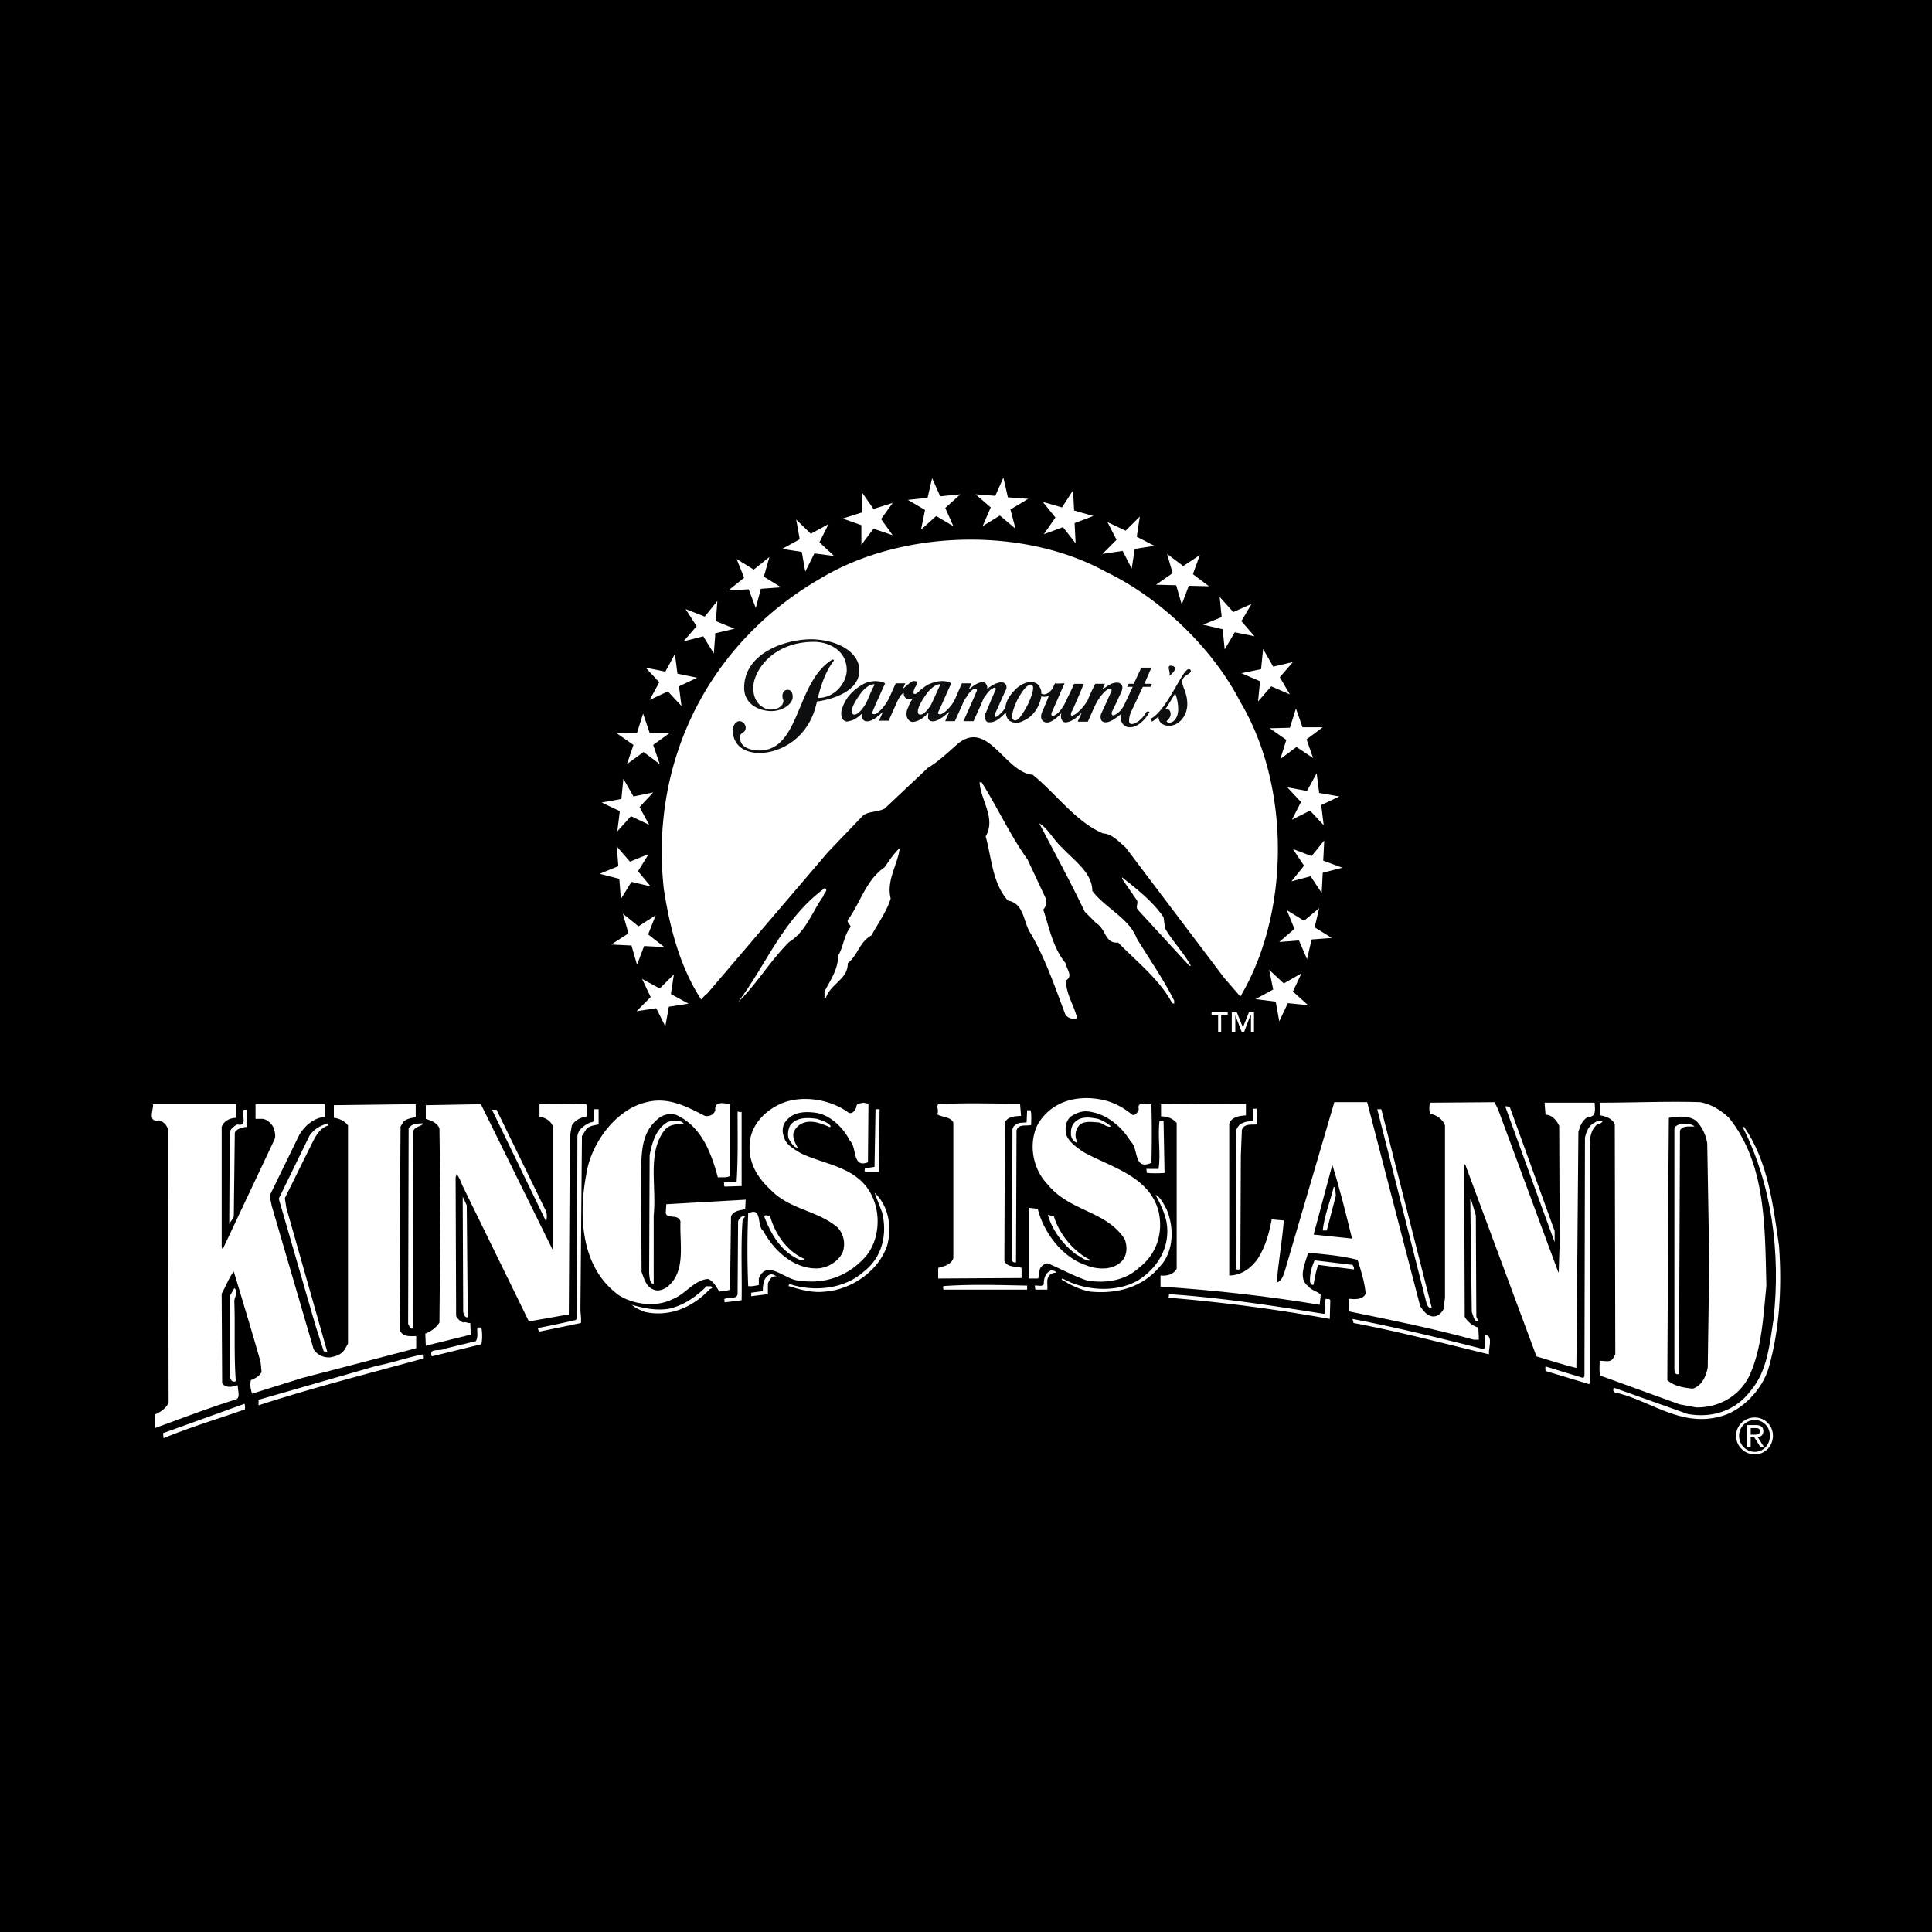
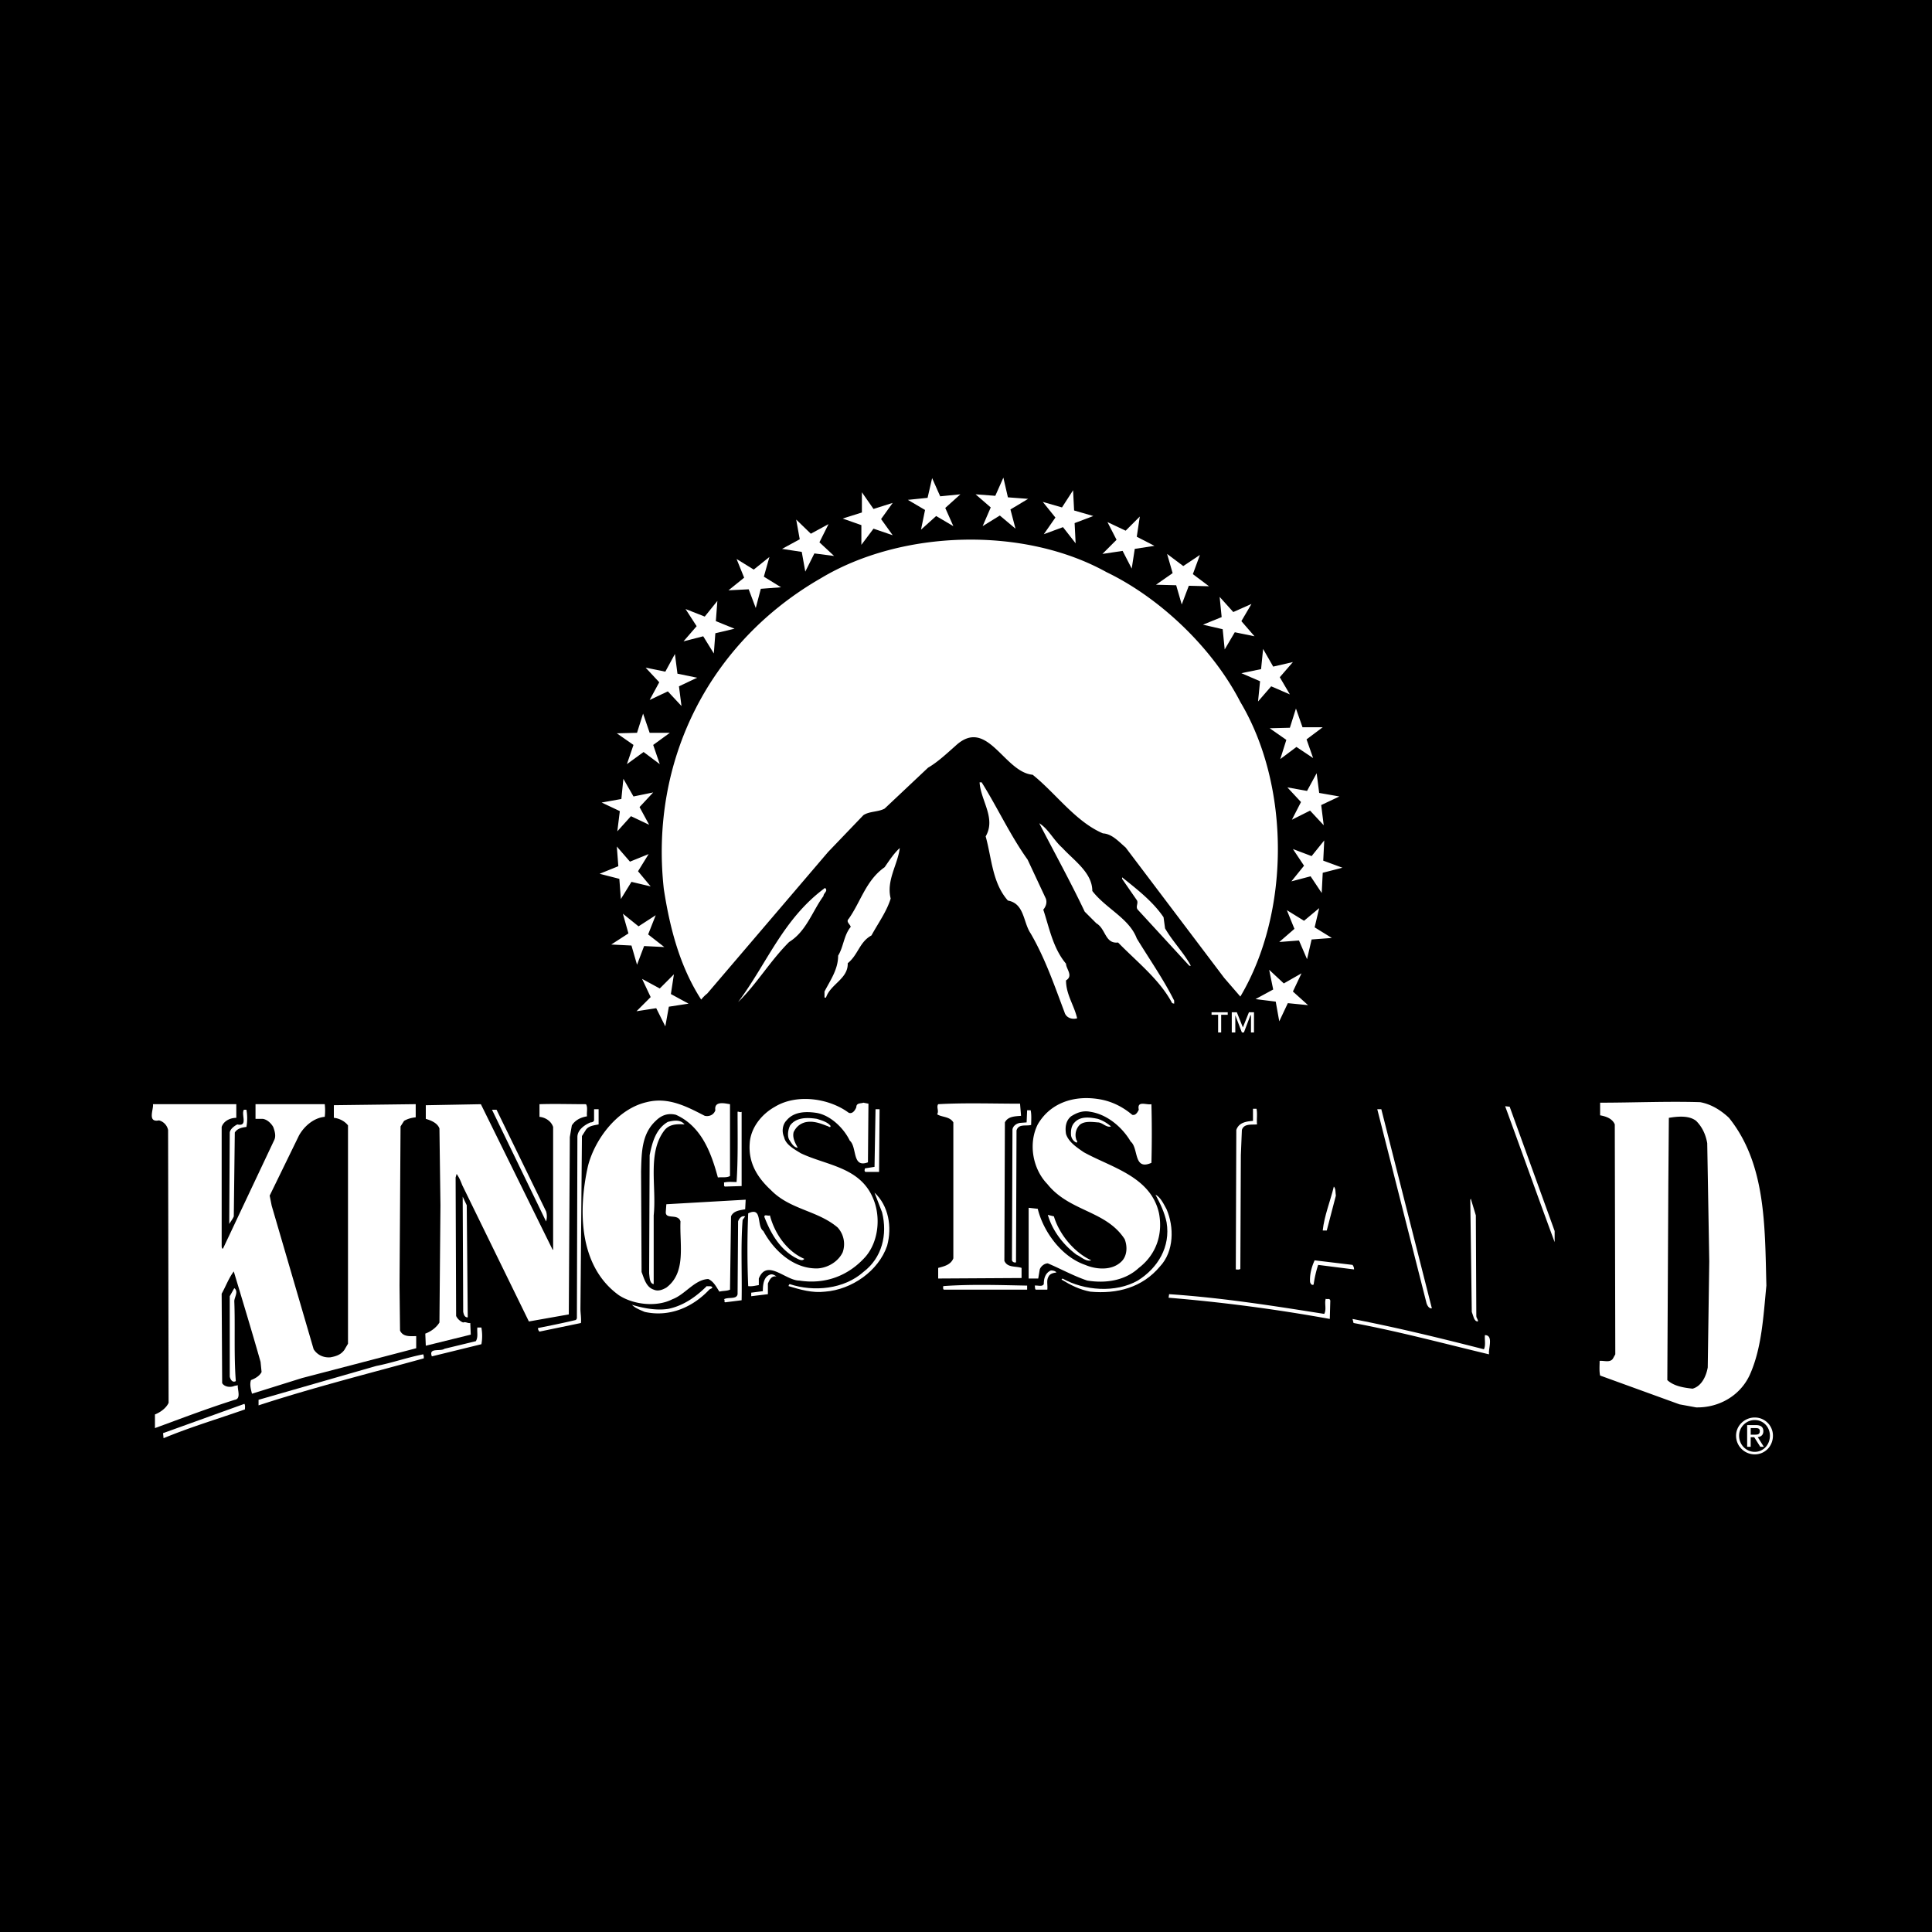
<svg xmlns="http://www.w3.org/2000/svg" width="2500" height="2500" viewBox="0 0 192.756 192.756">
  <g fill-rule="evenodd" clip-rule="evenodd">
    <path d="M0 0h192.756v192.756H0V0z" />
    <path d="M175.072 141.424c1.008 0 1.814.807 1.814 1.814 0 1.059-.807 1.865-1.814 1.865s-1.865-.807-1.865-1.865c0-1.008.857-1.814 1.865-1.814zm0 3.428c.857 0 1.512-.705 1.512-1.613 0-.857-.654-1.562-1.512-1.562s-1.562.705-1.562 1.562c0 .907.705 1.613 1.562 1.613zm-.756-2.672h.857c.504 0 .756.201.756.605 0 .402-.252.555-.555.604l.605.959h-.354l-.605-.959h-.354v.959h-.352v-2.168h.002zm.352.957h.354c.303 0 .555 0 .555-.352 0-.303-.252-.303-.453-.303h-.455v.655h-.001zM123.75 70.037c4.992 8.369 4.992 20.973 0 29.391l-1.613-1.865-9.83-13.006c-.705-.605-1.361-1.361-2.27-1.412-2.721-1.16-4.688-3.983-7.008-5.848-2.873-.252-4.537-5.848-7.712-2.874-.858.757-1.765 1.613-2.723 2.168l-4.335 4.083c-.655.353-1.513.252-2.118.655l-3.529 3.681-12.049 14.115a3.499 3.499 0 0 0-.605.605c-2.118-3.276-3.126-7.108-3.73-11.041-1.412-12.805 4.537-24.602 15.679-31.004 8.066-4.84 20.216-5.193 28.484-.605 5.343 2.571 10.588 7.562 13.359 12.957z" fill="#fff" />
    <path d="M97.939 78.052c1.613 2.571 2.822 5.243 4.586 7.714l1.816 3.882c.15.403 0 .807-.252 1.109.604 1.814.957 3.831 2.268 5.393 0 .506.758 1.211 0 1.664 0 1.412.807 2.471 1.109 3.781-.504.152-1.109-.051-1.26-.604-1.01-2.674-1.916-5.345-3.379-7.866-.756-1.109-.605-2.975-2.27-3.277-1.561-1.764-1.611-4.234-2.217-6.402 1.059-1.815-.504-3.579-.605-5.395h.204v.001zM106.004 84.606c1.16 1.261 2.977 2.471 2.977 4.286 1.359 1.764 3.68 2.722 4.436 4.739 1.26 2.067 2.672 4.084 3.73 6.201v.303l-.201-.051c-1.262-2.369-3.479-4.084-5.395-6.05-1.311.151-1.211-1.362-2.168-1.916l-1.16-1.16c-1.41-2.974-3.025-5.898-4.537-8.822.908.554 1.412 1.664 2.318 2.47zM89.771 84.606c-.202 1.663-1.362 3.227-.908 5.042-.403 1.311-1.26 2.47-1.915 3.68-1.21.655-1.312 1.916-2.37 2.773.051 1.562-1.714 2.066-2.168 3.428h-.15v-.605c.604-1.16 1.361-2.219 1.361-3.58.554-.907.554-2.016 1.26-2.873-.101-.302-.504-.504-.202-.807 1.21-1.715 1.714-3.832 3.58-5.142.454-.655.908-1.361 1.512-1.916zM116.088 91.513l.15 1.109c.756 1.311 1.865 2.42 2.572 3.731h-.152l-5.143-5.596c-.252-.303.102-.656-.1-.958l-1.463-2.117v-.151c1.515 1.21 3.077 2.419 4.136 3.982zM82.159 89.396c-1.109 1.513-1.714 3.529-3.428 4.587-1.916 1.917-3.227 4.185-5.092 6 2.874-3.832 4.487-8.318 8.671-11.393.353.302-.151.503-.151.806zM67.236 97.209l-1.411 1.412-1.764-.957.856 1.815-1.412 1.412 1.967-.303.907 1.814.353-1.964 1.966-.303-1.764-.959.302-1.967zM65.421 91.312l-1.714 1.108-1.563-1.259.555 1.965-1.714 1.109 2.016.101.555 1.916.706-1.865 2.016.1-1.613-1.259.756-1.916zM64.715 85.211l-1.864.756-1.311-1.511.151 1.965-1.866.757 1.967.504.151 2.017 1.058-1.715 1.916.454-1.26-1.513 1.058-1.714zM65.169 79.061l-1.966.403-1.008-1.764-.202 2.016-1.966.353 1.815.857-.252 2.016 1.361-1.512 1.815.858-.958-1.765 1.361-1.462zM66.833 73.112h-2.017l-.655-1.916-.605 1.916-2.016.051 1.663 1.159-.656 1.916 1.664-1.21 1.614 1.21-.656-1.916 1.664-1.21zM69.555 67.616l-1.966-.403-.252-1.965-.958 1.764-1.966-.403 1.361 1.461-.958 1.765 1.815-.857 1.362 1.462-.253-1.966 1.815-.858zM73.286 62.727l-1.866-.756.152-2.017-1.26 1.563-1.916-.756 1.108 1.714-1.31 1.512 1.967-.505 1.058 1.715.152-2.017 1.915-.453zM77.924 58.592l-1.714-1.058.555-1.966-1.563 1.26-1.714-1.059.756 1.866-1.563 1.26 2.016-.101.706 1.866.504-1.916 2.017-.152zM83.218 55.467l-1.463-1.361.908-1.815-1.765.958-1.461-1.412.353 1.966-1.765.959 1.966.301.353 1.967.907-1.815 1.967.252zM89.065 53.4l-1.159-1.613 1.159-1.614-1.915.606-1.159-1.665v2.017l-1.916.605 1.865.656v1.966l1.21-1.613 1.915.655zM95.115 52.493l-.806-1.815 1.512-1.361-2.017.201-.806-1.815-.454 1.966-1.966.202 1.714 1.008-.403 1.966 1.512-1.361 1.714 1.009zM101.316 52.745l-.504-1.916 1.764-1.059-2.017-.151-.452-1.966-.806 1.815-1.967-.151 1.512 1.31-.807 1.866 1.715-1.059 1.562 1.311zM107.316 54.207l-.101-2.017 1.865-.706-1.916-.554-.102-2.017-1.107 1.714-1.916-.554 1.26 1.562-1.158 1.664 1.914-.706 1.261 1.614zM112.912 56.727l.303-1.965 1.965-.304-1.764-.907.303-2.016-1.412 1.411-1.815-.857.906 1.765-1.41 1.411 2.016-.302.908 1.764zM117.902 60.307l.707-1.866 2.016.051-1.613-1.21.705-1.915-1.662 1.108-1.614-1.21.553 1.916-1.662 1.159 2.016.051.554 1.916zM122.188 64.794l1.007-1.714 1.967.402-1.31-1.511 1.007-1.715-1.814.807-1.361-1.512.201 2.016-1.865.757 1.966.453.202 2.017zM125.516 69.986l1.31-1.512 1.865.807-1.007-1.714 1.31-1.513-1.967.454-1.007-1.764-.202 2.016-1.966.403 1.865.806-.201 2.017zM127.734 75.733l1.612-1.21 1.664 1.11-.655-1.866 1.614-1.21h-2.018l-.654-1.865-.606 1.916-2.017.05 1.664 1.16-.604 1.915zM128.893 81.784l1.814-.909 1.361 1.462-.252-2.016 1.817-.857-2.018-.353-.252-1.966-.959 1.765-1.965-.353 1.362 1.462-.908 1.765zM128.842 87.934l1.916-.505 1.109 1.664.102-2.016 1.965-.504-1.914-.706.099-2.017-1.26 1.563-1.865-.705 1.11 1.663-1.262 1.563zM127.633 93.983l1.967-.151.804 1.866.455-1.966 2.018-.152-1.715-1.059.453-1.916-1.511 1.261-1.715-1.058.756 1.864-1.512 1.311zM125.264 99.68l2.015.252.354 1.966.855-1.814 2.018.201-1.512-1.361.858-1.815-1.766 1.008-1.461-1.361.402 1.967-1.763.957zM122.49 101.244h-.654v1.764h-.305v-1.764h-.654v-.252h1.613v.252zm2.621 1.764h-.301v-1.715h-.053l-.654 1.715h-.201l-.656-1.715v1.715h-.352v-2.016h.504l.604 1.512.605-1.512h.504v2.016zM84.679 111.023c.404.15.656-.303.757-.555 0-.453.454-.354.706-.453l.504.1-.051 5.85c-1.613.605-1.059-1.514-1.815-2.168-.605-1.262-1.965-2.572-3.378-2.773-1.059-.152-2.217-.1-2.924.756-.403.404-.503 1.109-.251 1.664.151.756 1.008 1.209 1.664 1.613 2.521 1.211 5.899 1.361 7.209 4.486.807 1.865.555 4.336-.756 5.848-1.713 1.916-4.033 2.773-6.604 2.371-1.361 0-3.227-2.219-4.033-.203v.656c-.354.051-.655.15-1.059.102a87.014 87.014 0 0 1 0-7.26c1.462-.707.807 1.26 1.513 1.764 1.059 1.967 3.025 3.781 5.394 3.73 1.008-.051 2.067-.656 2.521-1.613a2.457 2.457 0 0 0-.504-2.471c-2.017-1.713-4.739-1.764-6.655-3.73-1.361-1.26-2.269-2.721-2.117-4.688.101-1.514 1.159-2.875 2.521-3.631 2.166-1.311 5.392-.856 7.358.605zM112.961 111.225c.354.102.555-.301.656-.504-.201-.957.756-.453 1.26-.555.051 1.916.051 3.982 0 5.85-1.814.805-1.26-1.463-2.066-2.119-.857-1.461-2.369-2.723-4.033-2.973-.756-.152-1.361.1-1.916.453-.555.453-.605 1.158-.504 1.764.252.807 1.109 1.361 1.766 1.814 2.721 1.514 6.705 2.42 7.512 6.102.402 2.117-.303 4.133-2.018 5.443-1.361 1.262-3.277 1.564-5.143 1.262-1.359-.455-2.621-1.16-3.932-1.715-.354 0-.705.303-.807.605l-.152.906h-.957v-7.057l.908.1c.555 2.27 2.369 4.789 4.738 5.598 1.059.453 2.621.604 3.58-.305.604-.553.654-1.512.352-2.268-1.865-2.873-5.494-2.723-7.713-5.494-1.463-1.514-1.916-4.033-.957-5.949 1.26-2.168 3.629-2.924 6.1-2.521 1.26.201 2.369.756 3.326 1.563zM70.312 111.326c.454.102.907-.102 1.059-.555-.152-1.008 1.059-.656 1.462-.605v7.16c-.303.201-.807.1-1.21.15-.655-2.42-1.613-5.092-4.184-6.252-.807-.201-1.462.051-2.017.605-1.412 1.311-1.412 3.176-1.462 5.041l.05 10.033c.253.654.454 1.512 1.21 1.764.454.201.908 0 1.26-.201 2.017-1.512 1.311-4.285 1.412-6.604-.252-.857-1.562-.102-1.462-1.008l.051-.707 7.915-.453-.05.957c-.555.102-1.16.15-1.412.705l-.101 7.311c-.303.152-.706.102-1.059.201-.303-.453-.555-1.008-1.109-1.26-1.361.051-2.319 1.562-3.58 2.018-1.563.807-3.882.555-5.344-.404-3.983-2.873-4.083-8.42-3.075-12.906.706-2.723 2.974-5.695 5.847-6.352 2.169-.554 4.034.454 5.799 1.362zM101.871 111.326c-.605.051-1.312.051-1.613.656l-.051 13.812c.303.705 1.109.504 1.715.705v1.01l-8.319.049V126.5c.555-.15 1.261-.301 1.512-.957v-13.561c-.352-.605-1.159-.506-1.613-.809.202-.352-.101-.705.101-1.008 2.671-.15 5.395-.051 8.167-.051l.101 1.212zM23.578 111.527c-.605 0-1.26.303-1.462.908v11.896c0 .102.05.354.151.203l5.092-10.789c.201-.404.05-.908-.101-1.311-.202-.354-.605-.756-1.059-.807h-.706v-1.463H32.4c.05.404.05.857 0 1.262-1.109.1-2.068.957-2.571 1.865l-2.924 5.998.202 1.008 4.185 14.318c.353.555.958.857 1.663.807.555-.1 1.06-.252 1.412-.756l.353-.605v-21.779c-.303-.402-.857-.705-1.412-.756v-1.26l8.167-.102v1.311c-.454.051-.807.152-1.16.354l-.353.555-.101 15.881.05 4.486c.302.656 1.009.555 1.613.555v1.209l-11.393 2.975-4.991 1.562c-.101-.402-.252-.906-.101-1.359.403-.152.857-.404 1.058-.807l-.101-1.01c-.857-3.023-1.765-5.998-2.672-9.023-.504.656-.807 1.512-1.21 2.219l.05 8.922c.202.354.756.455 1.16.303.101-.051.302-.051.403-.1-.051.453.353 1.361-.303 1.461-2.722.857-5.344 1.865-7.965 2.824v-1.361c.504-.201 1.109-.605 1.362-1.16l-.051-27.223a1.258 1.258 0 0 0-.907-.959c-1.21.252-.504-1.158-.605-1.613h8.318v1.361h.002zM58.464 110.166c.202.303.05.807.101 1.211-.605.1-1.159.352-1.513.906l-.201 1.16-.101 17.695-3.983.705-6.654-13.611c-.151-.404-.303-.756-.555-1.109l-.101.354.05 13.812c.101.252.403.555.706.656.252-.102.454.102.706.051l.05 1.16-4.487 1.107-.05-1.209c.555-.201 1.109-.605 1.411-1.109l.101-11.695-.101-7.664c-.201-.555-.856-.807-1.361-.957v-1.361l5.495-.102 7.159 14.52h.05v-12.25c-.201-.605-.806-.959-1.361-1.008v-1.262c1.513-.051 3.076 0 4.639 0zM155.107 122.82v1.109c-1.662-4.486-3.275-9.025-4.939-13.562l.453.051 4.486 12.402zM125.363 110.621c.102.504 0 1.059.051 1.562-.555.049-1.311-.102-1.512.555l-.102 2.52-.051 11.344c-.15.102-.301.051-.453.051l.051-13.914c.252-.756 1.008-.857 1.664-.908v-1.209h.352v-.001z" fill="#fff" />
    <path d="M59.724 112.184c-.503.1-1.058.15-1.31.604l-.353.555-.151 17.242c0 .404.101.957.05 1.412l-4.134.857a.461.461 0 0 1-.151-.354c1.26-.252 2.521-.504 3.781-.807l.101-.152.05-18.098c0-.705.706-1.211 1.311-1.461.15 0 .302-.051.353-.203v-1.109h.453v1.514zM87.705 116.922h-1.362c-.151-.102-.05-.252-.05-.352l.958-.152.101-5.748h.404l-.051 6.252zM142.857 130.533c-.303.051-.504-.352-.555-.604l-4.891-19.26h.404l5.042 19.864zM24.586 110.721a4.889 4.889 0 0 1 0 1.715c-.454.051-.908.15-1.16.555l-.101 8.367c-.101.254-.303.506-.454.758l.051-9.125c.05-.354.454-.656.756-.807 1.109.252.353-1.01.655-1.463h.253zM54.482 120.855c.101.301.101.705 0 1.008l-5.395-11.143h.454l4.941 10.135zM102.828 110.771c.102.453.051 1.008.051 1.461-.453.152-1.26-.15-1.461.555l-.051 13.158c-.203.051-.354-.051-.404-.201l.051-13.057c.051-.354.404-.605.756-.656l.656-.049.051-1.211h.351zM73.992 110.924v7.41l-1.664.051c-.151-.051-.05-.252-.101-.404.404-.102.857-.051 1.261-.051.151-2.217.1-4.637.1-7.006.101-.053.252.099.404 0zM172.502 111.527c3.68 4.588 3.578 10.738 3.73 16.738-.303 3.074-.455 6.25-1.664 8.922-.959 2.068-3.076 3.277-5.344 3.229l-1.664-.305-7.916-2.873c-.1-.453-.049-.957-.049-1.461.402-.051 1.008.201 1.311-.203l.252-.453-.051-22.938c-.252-.605-.908-.807-1.463-.908v-1.26c3.328 0 6.756-.152 9.982-.051 1.11.202 2.069.807 2.876 1.563zm-6 0l-.051 6.453-.102 19.713c.656.604 1.615.756 2.521.855.908-.252 1.361-1.26 1.512-2.117l.152-10.586-.203-11.797c-.15-.807-.453-1.562-1.107-2.219-.706-.554-1.814-.452-2.722-.302zM110.844 112.385c-.453.15-.855-.402-1.311-.402-.605-.051-1.361-.152-1.814.25a1.443 1.443 0 0 0-.354 1.412c0 .102.203.252.051.354-.301-.102-.504-.404-.555-.705-.049-.555.051-1.01.354-1.311.605-.656 1.562-.506 2.318-.354.455.15.908.402 1.311.756zM82.864 112.334c0 .252-.252 0-.353 0-.655-.252-1.412-.555-2.218-.352-.504.15-.856.453-1.108.957-.152.555.151 1.109.403 1.562-.403 0-.655-.504-.857-.807-.202-.402-.101-1.008.101-1.412.605-.807 1.664-.807 2.672-.654.453.151 1.058.304 1.36.706zM68.295 112.184c-.706-.051-1.513-.051-2.017.604-1.714 2.27-.756 5.598-1.059 8.471v6.855c-.403-.049-.403-.654-.454-1.059l.05-11.797c.252-1.26.605-2.621 1.814-3.326.607-.153 1.263-.252 1.666.252z" fill="#fff" />
-     <path d="M159.896 111.83c-.1.354-.555.252-.705.504-.605.656-.605 1.562-.555 2.42v23.24l-.1.102-4.336-1.311c0-.15-.051-.303 0-.453l3.781 1.158.1-.201.051-23.795c.152-.605.354-1.211 1.008-1.512.153-.152.555-.152.756-.152zM116.188 117.023c-.553.049-1.209.049-1.764 0l-.051-.404h1.211c.252-1.412-.102-3.176.1-4.789h.404l.1 5.193zM32.753 112.283c-.958.303-1.361 1.262-1.765 2.068l-2.571 5.191.151.959 4.083 14.367-.353-.051-.807-2.52-3.68-12.705 3.075-6.301c.454-.656 1.109-1.01 1.815-1.211l.052.203zM42.231 112.082c-.202.354-.958.303-1.008.857l-.05 19.611c-.353.051-.303-.303-.454-.455l.05-19.51c.303-.503.908-.503 1.462-.503zM169.072 112.385c-.453.051-1.158-.152-1.461.402l-.102 24.301c-.504.15-.453-.453-.453-.756v-23.746c.051-.252.354-.354.605-.453.505 0 1.06-.051 1.411.252z" fill="#fff" />
-     <path d="M174.014 112.436c2.369 3.428 2.873 7.662 3.479 11.848.303 4.184.051 8.367-1.008 12.1-.605 2.217-2.723 4.486-5.043 4.99-3.932.957-6.906-1.715-10.385-2.471-.15-.1-.1-.354-.051-.453l7.361 2.621c2.42.453 4.789-.303 6.301-2.318 1.664-1.967 1.867-4.537 2.27-7.059.756-6.756-.201-13.611-3.076-19.258h.152zM141.697 130.332c.252.354.555.807 1.008.957.605.203 1.059-.201 1.312-.654l.15-1.16v-17.191c-.201-.604-.857-1.059-1.463-1.158-.15-.303-.1-.758-.049-1.109l6.453-.051.352.705 6 16.234.051.051.1-3.025-.049-11.596c-.203-.504-.756-1.16-1.361-1.109l-.102-1.209h4.992c.049.605.201 1.461-.656 1.412-.605.352-.807.957-.959 1.512l-.201 23.543c-1.26-.303-2.672-.756-3.982-1.158l-7.057-19.008c0-.049-.102-.15-.152-.201l.051 15.275c.303.504.807.908 1.361 1.059l.051 1.211h-.506c-4.033-1.109-8.268-1.967-12.451-2.824l-.051-1.26c.555.051 1.412.15 1.715-.504-.102-1.16-.455-2.27-.807-3.379-1.562-.402-3.227-.553-4.941-.705-.252 1.008-1.059 2.521 0 3.328.354.453.959.504 1.26.855l-.1 1.01c-5.092-.857-10.486-1.463-15.881-1.816v-1.109c.555.051 1.008-.049 1.361-.352l.252-.303v-14.57c-.404-.453-.908-.654-1.562-.654v-1.211l8.469-.051v1.16c-.654.051-1.461.152-1.664.857v15.123c1.211 0 2.219-.756 2.875-1.713.756-1.211 1.109-2.521 1.361-3.883l1.209.102c-.15 2.018-.555 4.184-.705 6.201.504-.152.654-.707.807-1.16l4.939-16.838h3.277l5.293 20.366zm-8.771-14.115l-1.865 6.957 3.832.402c-.606-2.471-1.211-4.941-1.967-7.359z" fill="#fff" />
    <path d="M133.279 119.291l-.908 3.479h-.402c.15-1.461.756-2.924 1.107-4.385.203.201.153.603.203.906zM88.511 124.283c-.857 2.52-3.529 4.385-6.201 4.586-1.26.152-2.471-.201-3.63-.553 0-.102.05-.152.101-.203 2.42.807 5.444.504 7.36-1.209 1.865-1.412 2.419-3.73 1.865-5.949l-.756-1.967c1.412 1.311 1.765 3.428 1.261 5.295zM116.391 120.652c.756 1.764.756 4.184-.656 5.697-1.764 2.117-4.285 2.771-6.957 2.52-1.059-.201-1.965-.654-2.873-1.209l.1-.102c2.168 1.211 5.295 1.463 7.512.203 2.018-1.262 3.277-3.379 2.875-5.799-.203-1.008-.656-1.916-1.109-2.771.502.252.805.907 1.108 1.461zM46.667 131.441c-.353 0-.403-.354-.454-.555l-.05-11.494.404.857.1 11.192zM147.293 131.289c0 .252.203.354.152.555-.404 0-.453-.604-.605-.957l-.15-11.191.051-.102.504 1.664.048 10.031z" fill="#fff" />
    <path d="M105.148 121.357c.504 1.715 1.967 3.58 3.73 4.387-.555.15-1.008-.354-1.463-.555-1.361-1.008-2.42-2.42-2.873-3.982l.606.15zM76.815 121.258c.454 1.764 1.663 3.578 3.428 4.336-.201.301-.655 0-.958-.152-1.563-.906-2.42-2.471-3.025-4.033 0-.304.353-.052.555-.151zM74.345 121.357l-.253.354c-.201 2.521-.05 5.344-.101 8.016l-1.613.203c-.201 0 0-.254-.151-.303.454-.252 1.261.049 1.361-.506l.051-7.258c.101-.302.353-.605.706-.506zM134.943 126.199c.1.15.15.252.15.453l-3.58-.453c-.201.604-.352 1.26-.453 1.965-.201.102-.303-.1-.354-.252-.051-.756.152-1.512.455-2.168l3.782.455zM105.4 126.955c-.303.049-.656.1-.807.453-.201.354-.051.807-.102 1.26h-1.16c-.1-.1-.049-.303-.1-.402.303-.051.756.15.908-.152 0-.555.15-1.109.705-1.361.203-.001.455.05.556.202zM77.47 127.357c-.504-.102-.706.354-.857.707v1.057l-1.664.203v-.354l1.159-.15c0-.707.101-1.463.756-1.664.203-.051.405.051.606.201zM102.477 128.668h-8.319c-.101-.1-.051-.252-.051-.352 2.723-.203 5.647-.102 8.37-.051v.403zM71.067 128.416c0 .152-.201.152-.302.252-1.664 1.766-3.983 2.773-6.453 2.219-.454-.201-.907-.354-1.26-.705 1.009.301 2.37.604 3.63.402 1.462-.303 2.722-1.16 3.832-2.268.151.049.403-.05.553.1zM23.376 129.828c.101 2.318-.05 5.344.151 7.965-.353.201-.555-.201-.605-.453v-8.016l.454-.807c.454.352 0 .907 0 1.311zM132.119 131.088c.252-.453 0-1.059.152-1.512.15.1.402-.102.453.201l-.051 1.814a167.486 167.486 0 0 0-16.082-2.117l.051-.354c5.294.355 10.385 1.161 15.477 1.968zM148.051 134.617c.201-.402.051-.957.1-1.412.857 0 .354 1.311.404 1.816v.1c-4.438-1.059-8.924-2.268-13.512-3.125l-.1-.404c4.436.857 8.772 1.916 13.108 3.025zM48.028 132.449c.101.555.101 1.16 0 1.664l-4.94 1.211c-.354-.908.856-.455 1.26-.758l3.126-.756c.252-.402.101-.908.151-1.361h.403zM42.281 135.324v.201c-5.495 1.512-11.091 2.924-16.485 4.688v-.555l11.747-3.377c1.563-.303 3.125-.857 4.688-1.16l.05.203zM24.435 140.617c-2.722.957-5.445 1.764-8.117 2.873l-.05-.504 8.116-2.924c.101.151.051.403.051.555z" fill="#fff" />
-     <path d="M117.045 66.457c.504.202-.15.857-.402.958.252-.302-.455-1.209.402-.958zM73.84 73.616c0 1.16 1.512 1.26 1.916 1.26 4.083 0 3.63-6.756 7.209-9.024.151-.101.303 0 .202.101-1.109 1.411-1.562 3.68-1.562 3.68 1.764 0 2.874-1.613 2.874-2.772 0-1.967-1.765-2.823-3.277-2.823-4.185 0-6.05 2.974-6.05 4.587 0 1.563 1.059 2.168 1.764 2.168 1.008 0 1.361-.706 1.21-1.008-.202-.554.101-.958.403-.958.101 0 .555-.05.555.706 0 .706-1.009 1.411-2.118 1.411s-2.722-.604-2.722-2.319c0-3.579 4.386-4.94 6.958-4.839 2.874.151 4.538 1.562 4.538 3.075 0 2.672-4.235 3.125-4.235 3.125-.756 3.731-3.73 5.142-5.747 5.142-2.773-.05-2.723-2.269-2.622-2.521.102-.353.303-.655.656-.655.302 0 .605.302.605.655a.554.554 0 0 1-.303.504c-.354.203-.254.505-.254.505zM105.904 71.146c-.404.403-.707.706-1.211.907-.553.151-1.059-.251-.705-1.059.102-.202.354-.807.654-1.562-.25.101-.553.101-.705.05-.051 0-.051 0-.051.051-.201 1.008-.807 1.966-1.764 2.369-.453.252-.959.302-1.412 0-.201-.151-.354-.503-.354-.806-.504.453-1.008 1.058-1.764.957-.102 0-.201-.101-.252-.201-.152-.303-.102-.605.051-.807.303-.756.605-1.461.957-2.268.051-.101-.1-.202-.201-.152a1.685 1.685 0 0 0-.756.706c-.152.151-.203.252-.303.454-.303.756-.656 1.462-.957 2.168h-1.01c.454-1.009.908-2.017 1.311-2.975.051-.101.051-.252 0-.252-.1-.05-.252 0-.352.051-.252.201-.455.402-.605.705a2.53 2.53 0 0 0-.454.807l-.756 1.664h-.958c.101-.253.252-.655.404-.856 0-.051-.051-.051-.051-.051-.504.454-1.21 1.008-1.714.908-.151 0-.302-.151-.353-.302 0-.151 0-.353.051-.504h-.051c-.403.403-.807.756-1.361.857-.302.101-.554-.101-.706-.353-.102-.252-.151-.656.101-1.109.101-.302.252-.605.453-.857-.15.051-.353.051-.503.051-.101 0-.252-.101-.303-.202-.101-.101-.101-.252-.101-.354 0-.05-.05-.05-.101 0-.252.201-.403.504-.555.807l-.857 1.916h-.958l.353-.806s0-.051-.05 0c-.504.453-1.109.957-1.613.856-.151 0-.302-.151-.353-.302v-.504c-.403.403-.807.706-1.361.807-.251.101-.554-.051-.655-.302-.151-.403-.101-.757.051-1.109.353-1.008 1.059-1.714 2.017-2.269.604-.353 1.562-.454 2.217-.101-.453 1.008-.806 1.765-1.21 2.722-.05.101-.101.252 0 .354h.252c.505-.303 1.009-.908 1.362-1.614l.655-1.462h.958l-.252.555c-.05 0-.05.051 0 0 .252-.202.605-.555.958-.757.151-.05.504-.05.454.202 0 .201-.201.353-.252.555-.05.151-.152.302-.101.403.051.102.152.152.303.05.151-.101.252-.201.353-.302.252-.201.555-.454.858-.605.706-.303 1.562-.504 2.268-.101-.504 1.06-.807 1.815-1.26 2.772-.101.202-.051.252 0 .303.101 0 .201.05.353-.051.353-.151 1.008-.857 1.26-1.412.251-.554.454-1.059.706-1.613h.958l-.252.555h.051c.252-.202.908-.757 1.412-.656.252.05.402.404.352.656.354-.252.656-.504 1.109-.605.656-.201.957.252.756.706-.303.605-.805 1.815-1.107 2.42v.252c.1.05.201 0 .303-.051.301-.302.502-.454.756-.857.049-.604.402-1.21.906-1.713.504-.555 1.311-1.009 2.068-.757.301.102.453.403.555.656.049.151.049.201.049.402.404.303.959-.201 1.16-.554.051-.151.15-.302.201-.454.201.051.656 0 .959 0l-1.211 2.772c-.1.152-.1.252-.1.354s.1.151.201.101c.352-.051.906-.707 1.158-1.261.305-.656.605-1.209.908-1.916h.959c-.354.907-.807 1.916-1.109 2.621-.102.151-.201.303-.152.504.051.101.201.051.254 0 .453-.202 1.158-1.008 1.41-1.513.252-.604.455-1.058.756-1.613h.959l-.252.555c.402-.253.805-.605 1.26-.656.252-.05.504 0 .656.202.15.252.049.504-.051.756-.303.656-.605 1.311-.908 1.916-.051.151-.051.303.051.353.15.101.857-.303 1.209-1.109.303-.655.504-1.06.807-1.715h-.555l.152-.302h.504l.756-1.613h1.008l-.705 1.613h.756l-.15.302h-.758l-1.158 2.471c-.152.303-.252.756-.201 1.059.049.202.252.202.453.151.555-.201.957-.655 1.26-1.159.051-.101.354-.05.303 0-.402.757-1.209 1.563-2.016 1.512-.252 0-.504-.15-.656-.353-.1-.1-.1-.201-.15-.302a1.421 1.421 0 0 1 0-.655c-.455.302-.857.706-1.412.806-.252.051-.555-.05-.605-.303a.832.832 0 0 1 .051-.604c.354-.756.654-1.412 1.008-2.218 0-.051 0-.151-.051-.202-.051-.05-.201-.05-.352.051-.707.554-1.059 1.209-1.361 1.865l-.605 1.361h-1.008c.1-.252.303-.655.402-.907 0-.051 0-.051 0 0-.402.403-.906.856-1.461.957-.203.051-.404 0-.504-.201-.105-.153-.156-.455-.055-.707zm-3.379-.807c.404-.857.758-1.865.404-2.017-.404-.151-.957.655-1.412 1.462-.402.857-.756 1.866-.354 2.067.405.202.909-.705 1.362-1.512zm-10.939.504c-.051.303.05.454.252.454.353 0 .908-.656 1.16-1.21.302-.655.454-1.009.806-1.765.05-.05 0-.05-.05-.05-.403 0-.857.404-1.16.755-.352.455-.907 1.262-1.008 1.816zm-6.604 0c-.051.303.101.454.251.454.403 0 .908-.656 1.21-1.21.303-.655.403-1.009.807-1.765 0-.05-.05-.05-.05-.05-.454 0-.907.404-1.209.755-.354.455-.908 1.262-1.009 1.816zM114.828 71.7c1.662-.907 3.125-4.94 3.781-4.94.1 0 .201.051.201.201 0 .303-.857.404-.857 1.059 0 .504.504 1.109.504 2.219 0 1.209-.857 2.168-1.814 2.168-.707 0-1.059-.404-1.059-.908-.252.201-.455.403-.656.504l-.1-.303zm2.721-.907c0-.655-.15-1.26-.303-1.614-.604 1.009-.756 1.261-.957 1.513.252 0 .504.151.504.555 0 .302-.201.503-.402.706.051.101.1.151.252.151.554 0 .906-.656.906-1.311z" fill="#0c0e0f" />
  </g>
</svg>